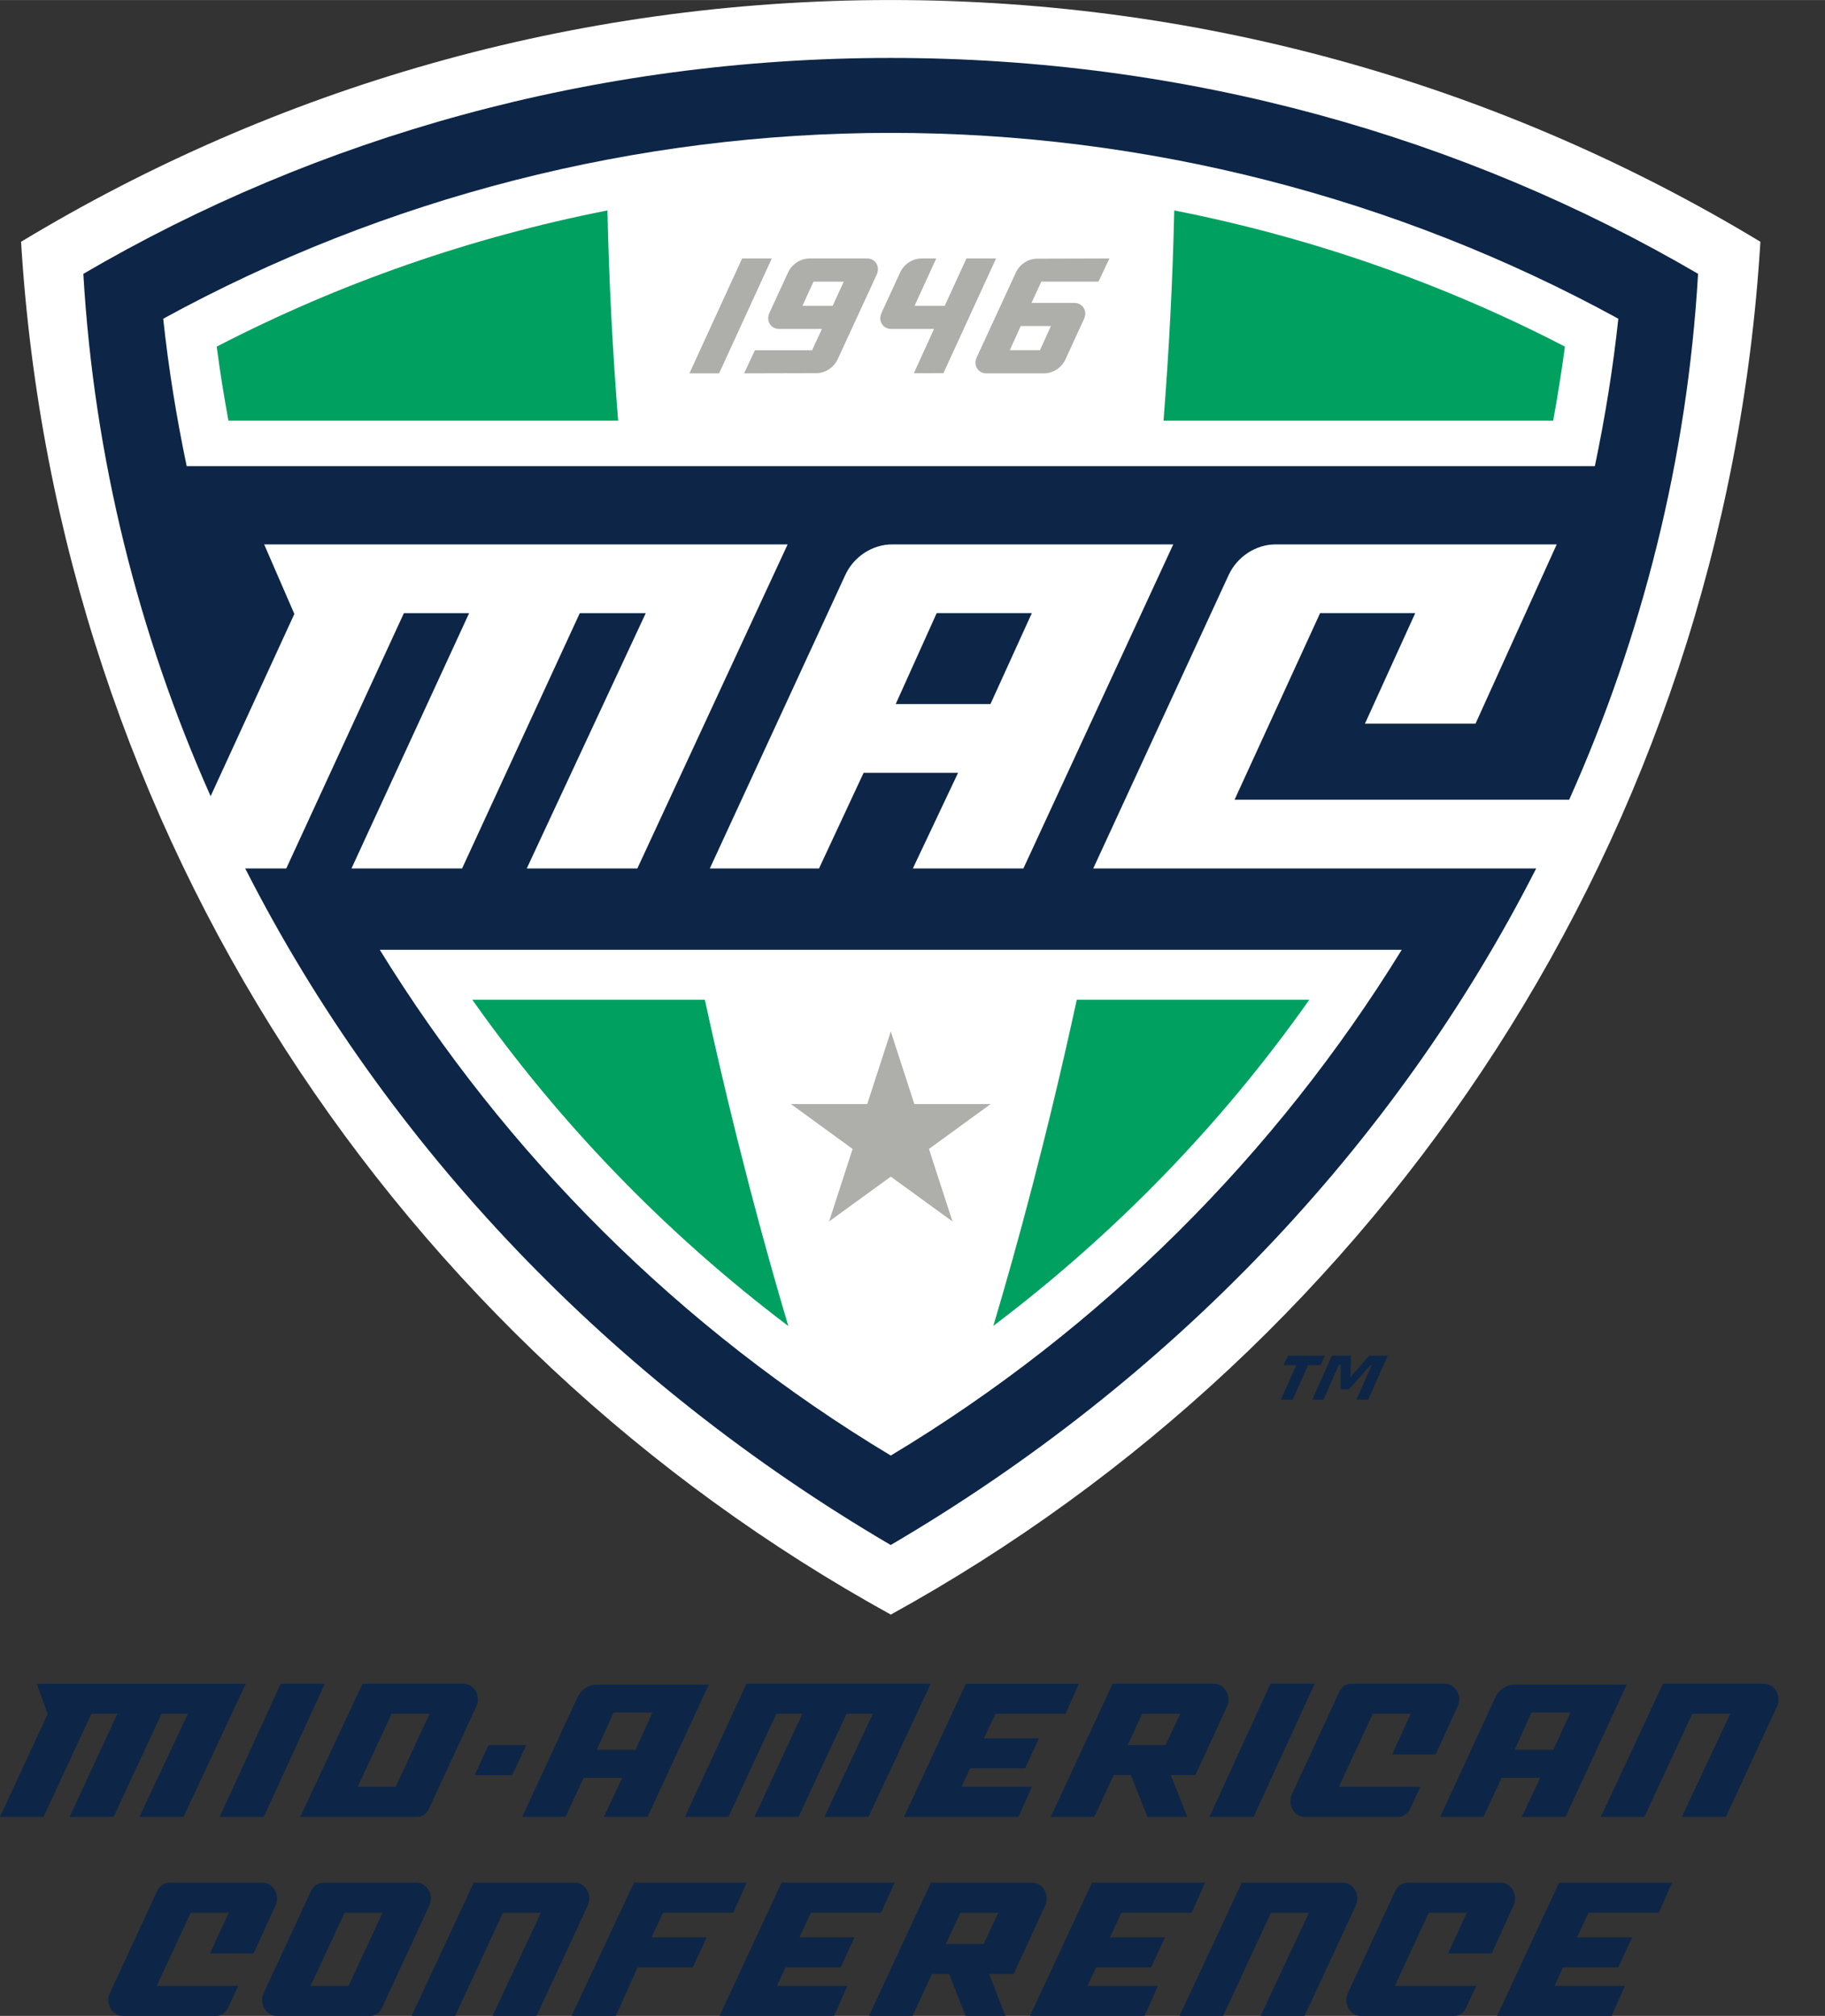
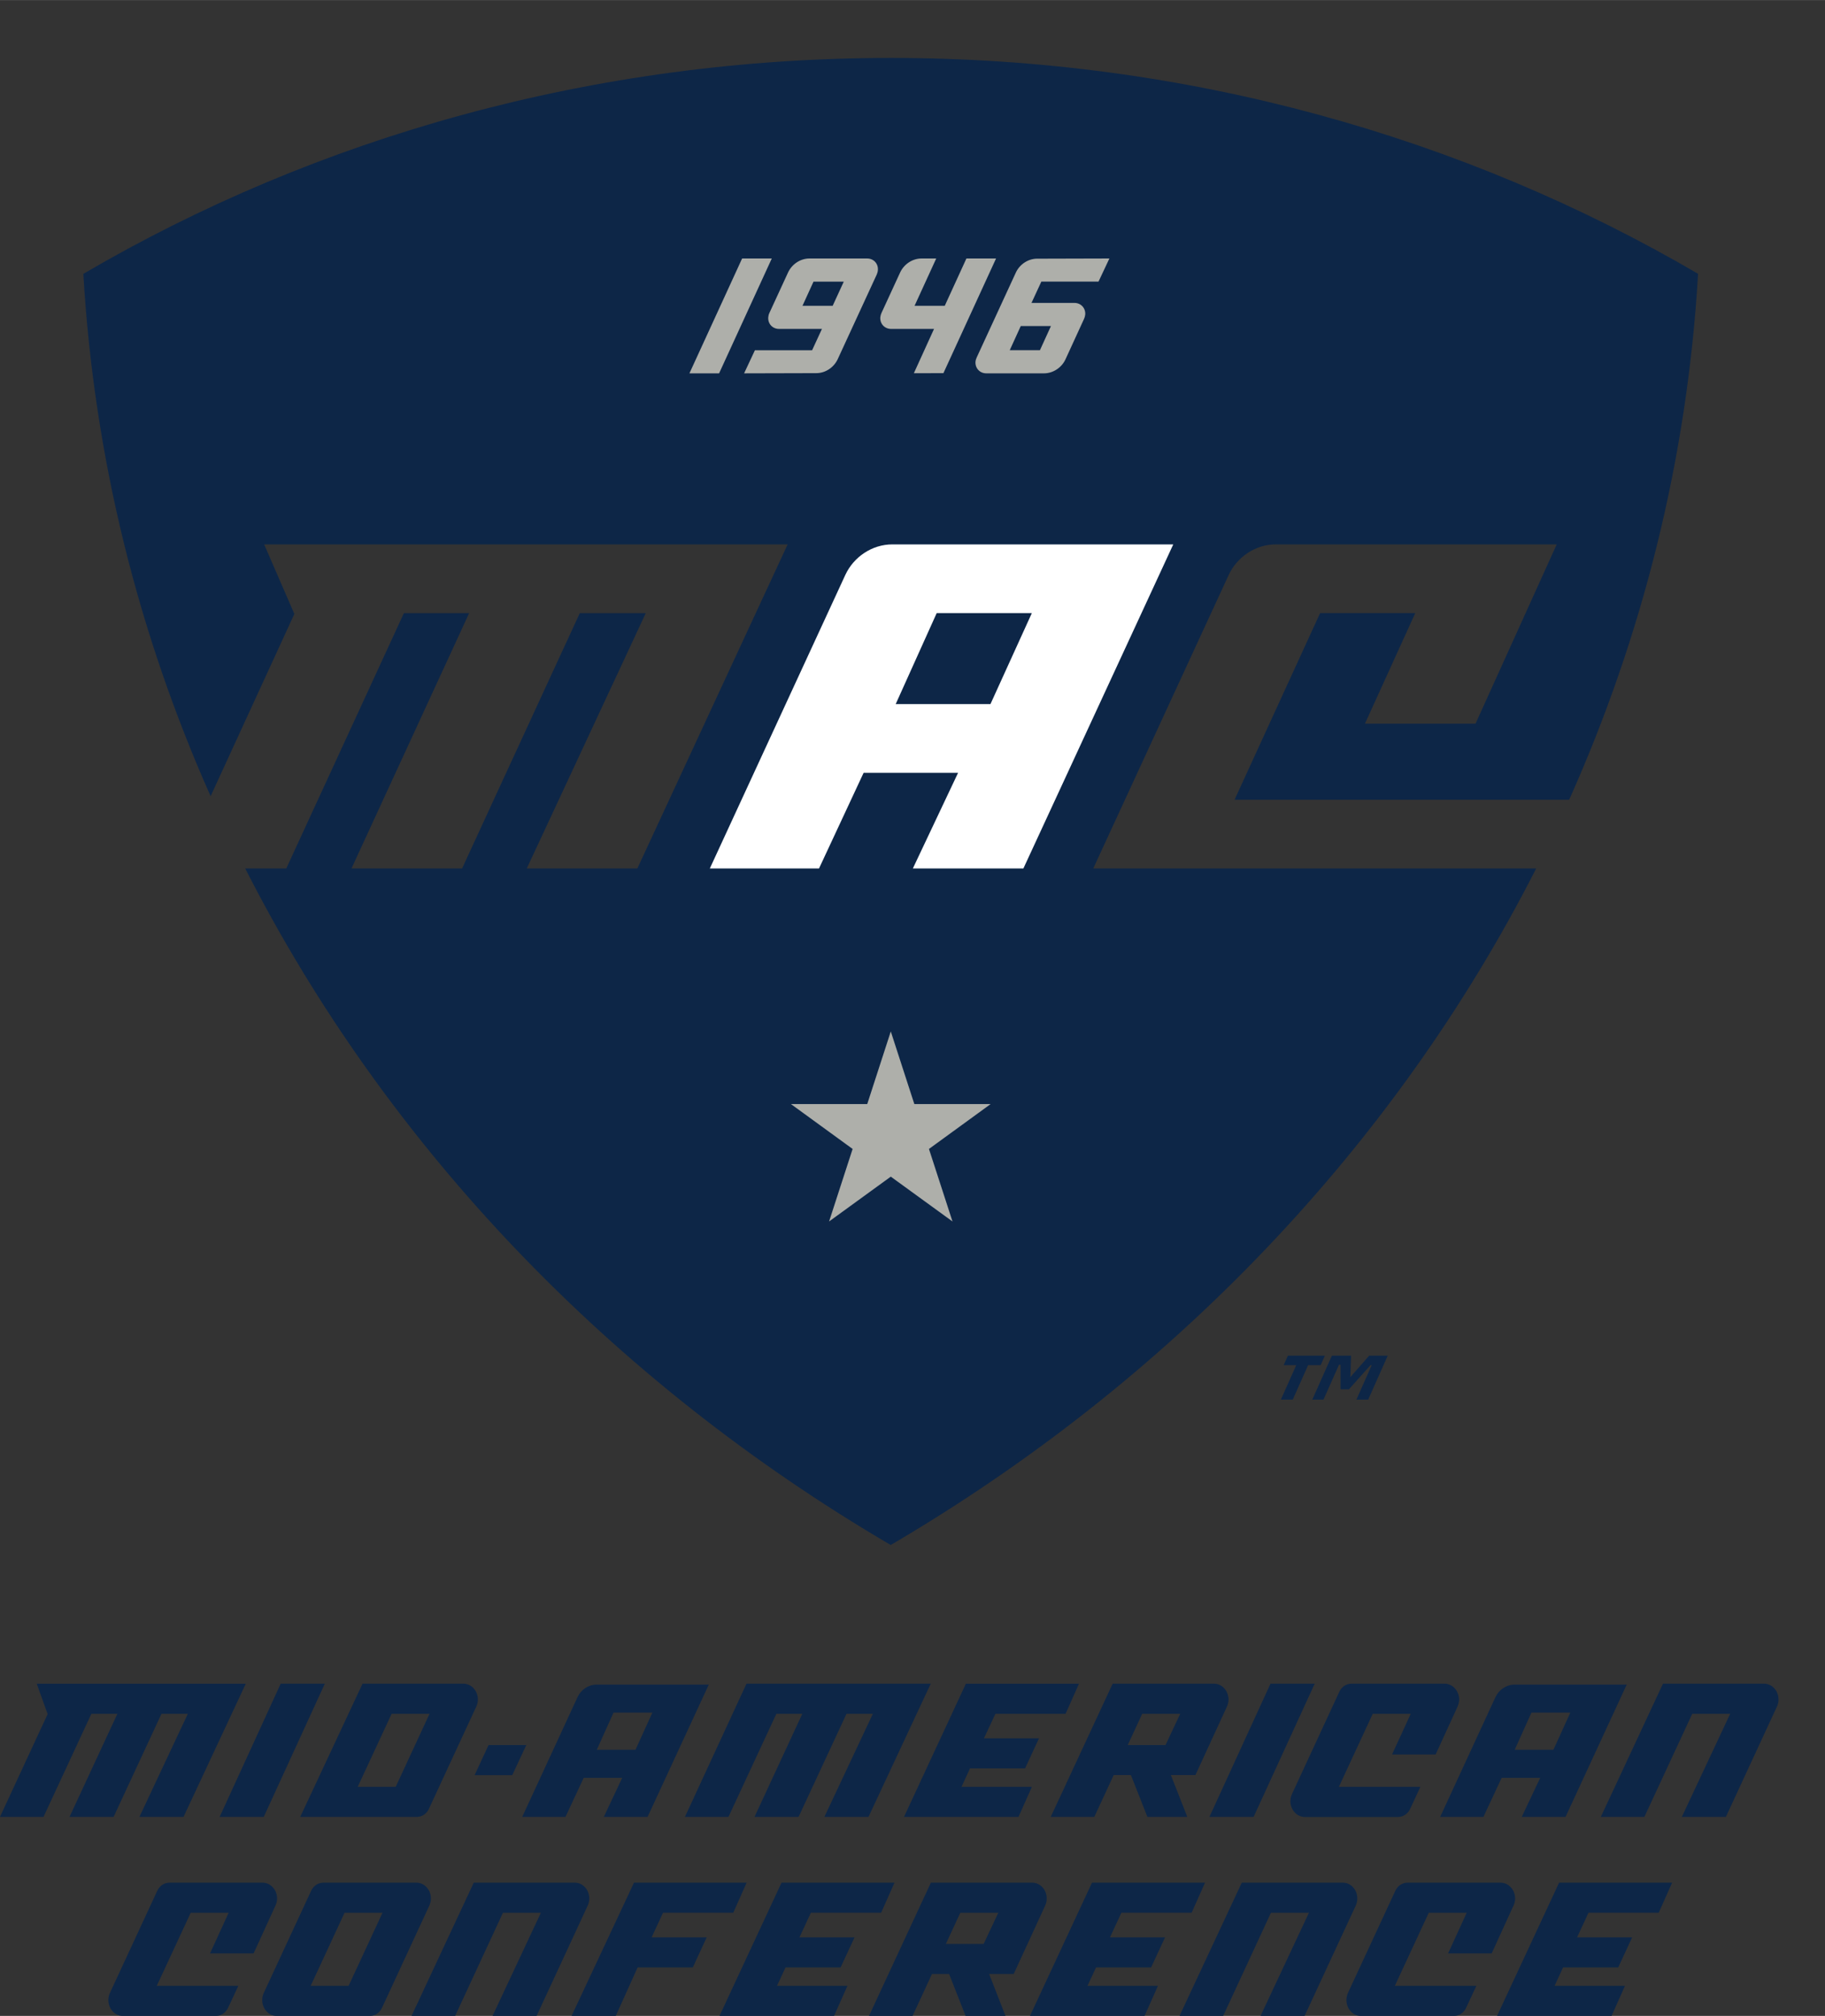
<svg xmlns="http://www.w3.org/2000/svg" enable-background="new 0 0 233.333 257.677" xml:space="preserve" height="257.68px" viewBox="0 0 233.333 257.677" width="233.33px" version="1.1" y="0px" x="0px">
  <rect x="0" y="0" width="233.333" height="257.677" fill="#333333" stroke="none" />
  <g style="">
    <g fill="none">
-       <rect height="215.01" width="233.33" y="0" x="0" />
      <rect height="215.01" width="227.39" y="0" x="0" />
      <rect height="215.01" width="233.33" y="0" x="0" />
    </g>
    <path fill="#0d2647" d="m46.355 215.21l-7.97 17.03h14.91c0.682 0 1.268-0.42 1.547-1.04l6.076-13.11c0.126-0.27 0.185-0.57 0.18-0.89-0.009-1.09-0.839-1.99-1.846-1.99h-12.897zm-10.466 0l-7.805 17.03h5.639l7.808-17.03h-5.642zm59.554 0l-7.873 17.03h5.567l6.125-13.18h3.318l-6.113 13.18h5.633l6.13-13.18h3.37l-6.2 13.18h5.64l7.96-17.03h-23.557zm46.817 0l-7.92 17.03h5.57l2.48-5.35h2.2l2.11 5.35h5.1l-2.1-5.35h3.14l4.05-8.8c0.12-0.27 0.18-0.57 0.18-0.89-0.02-1.09-0.84-1.99-1.84-1.99h-12.97zm20.18 0l-7.81 17.03h5.65l7.81-17.03h-5.65zm10.35 0c-0.68 0-1.28 0.43-1.56 1.05l-6.07 13.11c-0.11 0.27-0.18 0.57-0.18 0.88 0.02 1.11 0.84 2 1.85 2h11.91c0.69 0 1.28-0.43 1.56-1.05l1.3-2.8h-10.42l4.33-9.34h4.86l-2.39 5.2h5.57l2.83-6.17c0.1-0.27 0.18-0.57 0.18-0.89-0.02-1.09-0.85-1.99-1.86-1.99h-11.91zm39.83 0l-7.95 17.03h5.57l6.12-13.18h4.85l-6.18 13.18h5.63l6.55-14.15c0.13-0.27 0.19-0.57 0.18-0.89-0.01-1.09-0.83-1.99-1.85-1.99h-12.92zm-207.92 0.01l1.391 3.88-6.094 13.14h5.566l6.12-13.18h3.328l-6.121 13.18h5.636l6.121-13.18h3.371l-6.193 13.18h5.639l7.959-17.02h-26.723zm118.79 0l-7.91 17.02h14.64l1.71-3.84h-9l1.09-2.36h7.04l1.78-3.84h-7.04l1.47-3.14h8.97l1.71-3.84h-14.46zm-47.199 0.11c-1.055 0-2.011 0.65-2.441 1.58l-7.082 15.33h5.529l2.33-4.99h4.924l-2.352 4.99h5.596l7.826-16.91h-14.33zm117.36 0c-1.05 0-2 0.65-2.44 1.58l-7.08 15.33h5.53l2.33-4.99h4.93l-2.36 4.99h5.6l7.82-16.91h-14.33zm-115.21 3.58h4.968l-2.158 4.75h-4.949l2.139-4.75zm117.36 0h4.97l-2.16 4.75h-4.95l2.14-4.75zm-145.73 0.15h4.848l-4.328 9.34h-4.857l4.337-9.34zm95.964 0h4.86l-1.88 4h-4.83l1.85-4zm-83.573 4l-1.779 3.84h4.812l1.795-3.84h-4.828zm-40.801 17.59c-0.681 0-1.272 0.42-1.556 1.04l-6.077 13.11c-0.118 0.27-0.175 0.57-0.175 0.88 0.014 1.11 0.84 2 1.851 2h11.906c0.688 0 1.272-0.43 1.557-1.05l1.301-2.79h-10.426l4.342-9.35h4.851l-2.382 5.2h5.57l2.82-6.17c0.114-0.27 0.19-0.57 0.182-0.88-0.014-1.1-0.845-1.99-1.846-1.99h-11.918zm19.682 0c-0.691 0-1.28 0.42-1.565 1.04l-6.08 13.11c-0.116 0.27-0.173 0.56-0.173 0.88 0.013 1.11 0.842 2 1.845 2h11.92c0.682 0 1.27-0.43 1.555-1.05l6.074-13.11c0.113-0.27 0.181-0.57 0.176-0.88-0.014-1.1-0.841-1.99-1.842-1.99h-11.91zm19.228 0l-7.955 17.03h5.573l6.115-13.19h4.851l-6.183 13.19h5.633l6.562-14.16c0.112-0.27 0.177-0.57 0.172-0.89-0.012-1.09-0.832-1.98-1.842-1.98h-12.926zm20.487 0l-7.981 17.03h5.649l2.797-6.2h7.056l1.774-3.84h-7.043l1.461-3.15h8.98l1.705-3.84h-14.398zm18.863 0l-7.93 17.03h14.644l1.71-3.84h-9.006l1.096-2.36h7.04l1.78-3.84h-7.04l1.46-3.15h8.98l1.71-3.84h-14.444zm19.094 0l-7.91 17.03h5.57l2.48-5.36h2.19l2.11 5.36h5.1l-2.09-5.36h3.14l4.05-8.8c0.12-0.27 0.17-0.57 0.17-0.89-0.01-1.09-0.84-1.98-1.84-1.98h-12.97zm20.6 0l-7.93 17.03h14.65l1.71-3.84h-9.01l1.1-2.36h7.04l1.78-3.84h-7.04l1.46-3.15h8.98l1.71-3.84h-14.45zm19.15 0l-7.96 17.03h5.58l6.11-13.19h4.86l-6.19 13.19h5.63l6.57-14.16c0.11-0.27 0.18-0.57 0.17-0.89-0.01-1.09-0.83-1.98-1.84-1.98h-12.93zm21.19 0c-0.69 0-1.28 0.42-1.56 1.04l-6.08 13.11c-0.11 0.27-0.17 0.57-0.17 0.88 0.02 1.11 0.83 2 1.85 2h11.91c0.68 0 1.27-0.43 1.55-1.05l1.3-2.79h-10.42l4.34-9.35h4.85l-2.38 5.2h5.57l2.82-6.17c0.11-0.27 0.19-0.57 0.18-0.88-0.02-1.1-0.85-1.99-1.85-1.99h-11.91zm19.38 0l-7.93 17.03h14.64l1.71-3.84h-9l1.09-2.36h7.05l1.78-3.84h-7.04l1.46-3.15h8.98l1.71-3.84h-14.45zm-155.28 3.84h4.851l-4.338 9.35h-4.851l4.338-9.35zm78.725 0h4.86l-1.88 3.99h-4.83l1.85-3.99z" />
-     <path fill="#fff" d="m2.694 30.9c4.591 75.7 48.302 140.85 111.2 175.48 62.88-34.63 106.59-99.78 111.18-175.48-32.45-19.609-70.49-30.9-111.18-30.9-40.696 0-78.742 11.291-111.2 30.9" />
    <path fill="#0d2647" d="m157.11 73.456c1.066-2.27 3.41-3.873 5.996-3.873h35.926l-10.383 22.921h-14.138l6.433-14.137h-12.164l-10.936 23.855h42.781c9.35-20.896 15.1-43.525 16.48-67.226-29.87-17.468-65.26-27.593-103.22-27.593-37.963 0-73.366 10.125-103.23 27.598 1.375 23.525 7.034 46.001 16.274 66.771l10.706-23.298-3.859-8.889h66.926l-19.215 41.422h-14.138l15.216-32.638h-8.436l-15.049 32.638h-14.142l15.045-32.638h-8.341l-15.04 32.638h-5.249c18.086 35.564 46.862 65.575 82.528 86.479 35.668-20.904 64.44-50.915 82.526-86.479h-56.631l17.332-37.549z" />
-     <path fill="#fff" d="m113.89 16.982c-32.56 0-64.637 8.219-93.023 23.756 0.682 6.36 1.701 12.64 3.002 18.84h180.04c1.3-6.2 2.32-12.482 3-18.842-28.39-15.537-60.46-23.754-93.02-23.754zm-65.335 104.42c16.092 26.1 38.344 48.43 65.335 64.65 26.99-16.22 49.24-38.54 65.33-64.65h-130.66z" />
-     <path fill="#00a160" d="m77.664 26.895c-17.374 3.418-34.22 9.26-49.959 17.41 0.415 3.174 0.926 6.331 1.5 9.463h49.826c-0.695-8.767-1.169-17.749-1.367-26.873zm72.466 0.001c-0.2 9.122-0.68 18.106-1.37 26.872h49.82c0.57-3.137 1.08-6.29 1.5-9.467-15.73-8.145-32.58-13.989-49.95-17.405zm-89.745 100.89c11.136 15.79 24.749 29.88 40.405 41.71-2.922-9.8-6.863-24.16-10.673-41.71h-29.732zm77.285 0c-3.81 17.54-7.74 31.9-10.67 41.69 15.65-11.82 29.27-25.9 40.4-41.69h-29.73z" />
    <path fill="#aeafaa" d="m94.883 33.037l-6.738 14.682h3.794l6.737-14.682h-3.793zm8.617 0c-1.17 0-2.22 0.716-2.72 1.736l-2.411 5.231c-0.082 0.169-0.13 0.357-0.144 0.551-0.067 0.822 0.546 1.484 1.367 1.484h5.498l-1.26 2.729h-7.312l-1.381 2.951 9.223-0.024c1.17 0 2.22-0.716 2.72-1.732l5.02-10.883c0.07-0.173 0.13-0.36 0.14-0.555 0.07-0.822-0.54-1.488-1.37-1.488h-7.37zm14.33 0c-1.17 0-2.22 0.716-2.72 1.736l-2.41 5.231c-0.08 0.168-0.13 0.357-0.15 0.551-0.06 0.822 0.55 1.484 1.37 1.484h5.5l-2.58 5.666 3.78-0.01 6.73-14.658h-3.79l-2.77 6.049h-3.86l2.77-6.049h-1.87zm24.01 0l-9.23 0.025c-1.17 0-2.22 0.718-2.71 1.733l-5.02 10.883c-0.08 0.171-0.14 0.355-0.16 0.554-0.06 0.822 0.55 1.487 1.38 1.487h7.37c1.17 0 2.23-0.718 2.73-1.733l2.4-5.23c0.08-0.174 0.13-0.36 0.15-0.555 0.06-0.82-0.55-1.484-1.37-1.484h-5.5l1.26-2.725h7.31l1.39-2.955zm-37.83 2.959h3.87l-1.42 3.09h-3.86l1.41-3.09zm26.5 5.674h3.86l-1.41 3.09h-3.86l1.41-3.09zm-16.62 90.17l-3.01 9.28h-9.76l7.89 5.74-3.01 9.27 7.89-5.73 7.89 5.73-3.01-9.27 7.89-5.74h-9.76l-3.01-9.28z" />
    <path fill="#0d2647" d="m168.85 174.5h-1.604l-1.964 4.405h-1.52l1.965-4.405h-1.607l0.543-1.217h4.73l-0.543 1.217zm6.076 4.405h-1.506l1.953-4.397h-0.16l-2.752 3.08h-1.06l-0.005-3.135h-0.204l-1.981 4.452h-1.431l2.505-5.622h2.45l-0.089 2.746 2.408-2.746h2.373l-2.501 5.622z" />
    <path fill="#fff" d="m114.08 69.583c-2.582 0-4.928 1.602-5.989 3.873l-17.337 37.549h13.961l5.7-12.222h12.077l-5.78 12.222h14.133l19.161-41.422h-35.926zm12.554 20.411h-12.115l5.24-11.627h12.165l-5.29 11.627z" />
  </g>
</svg>